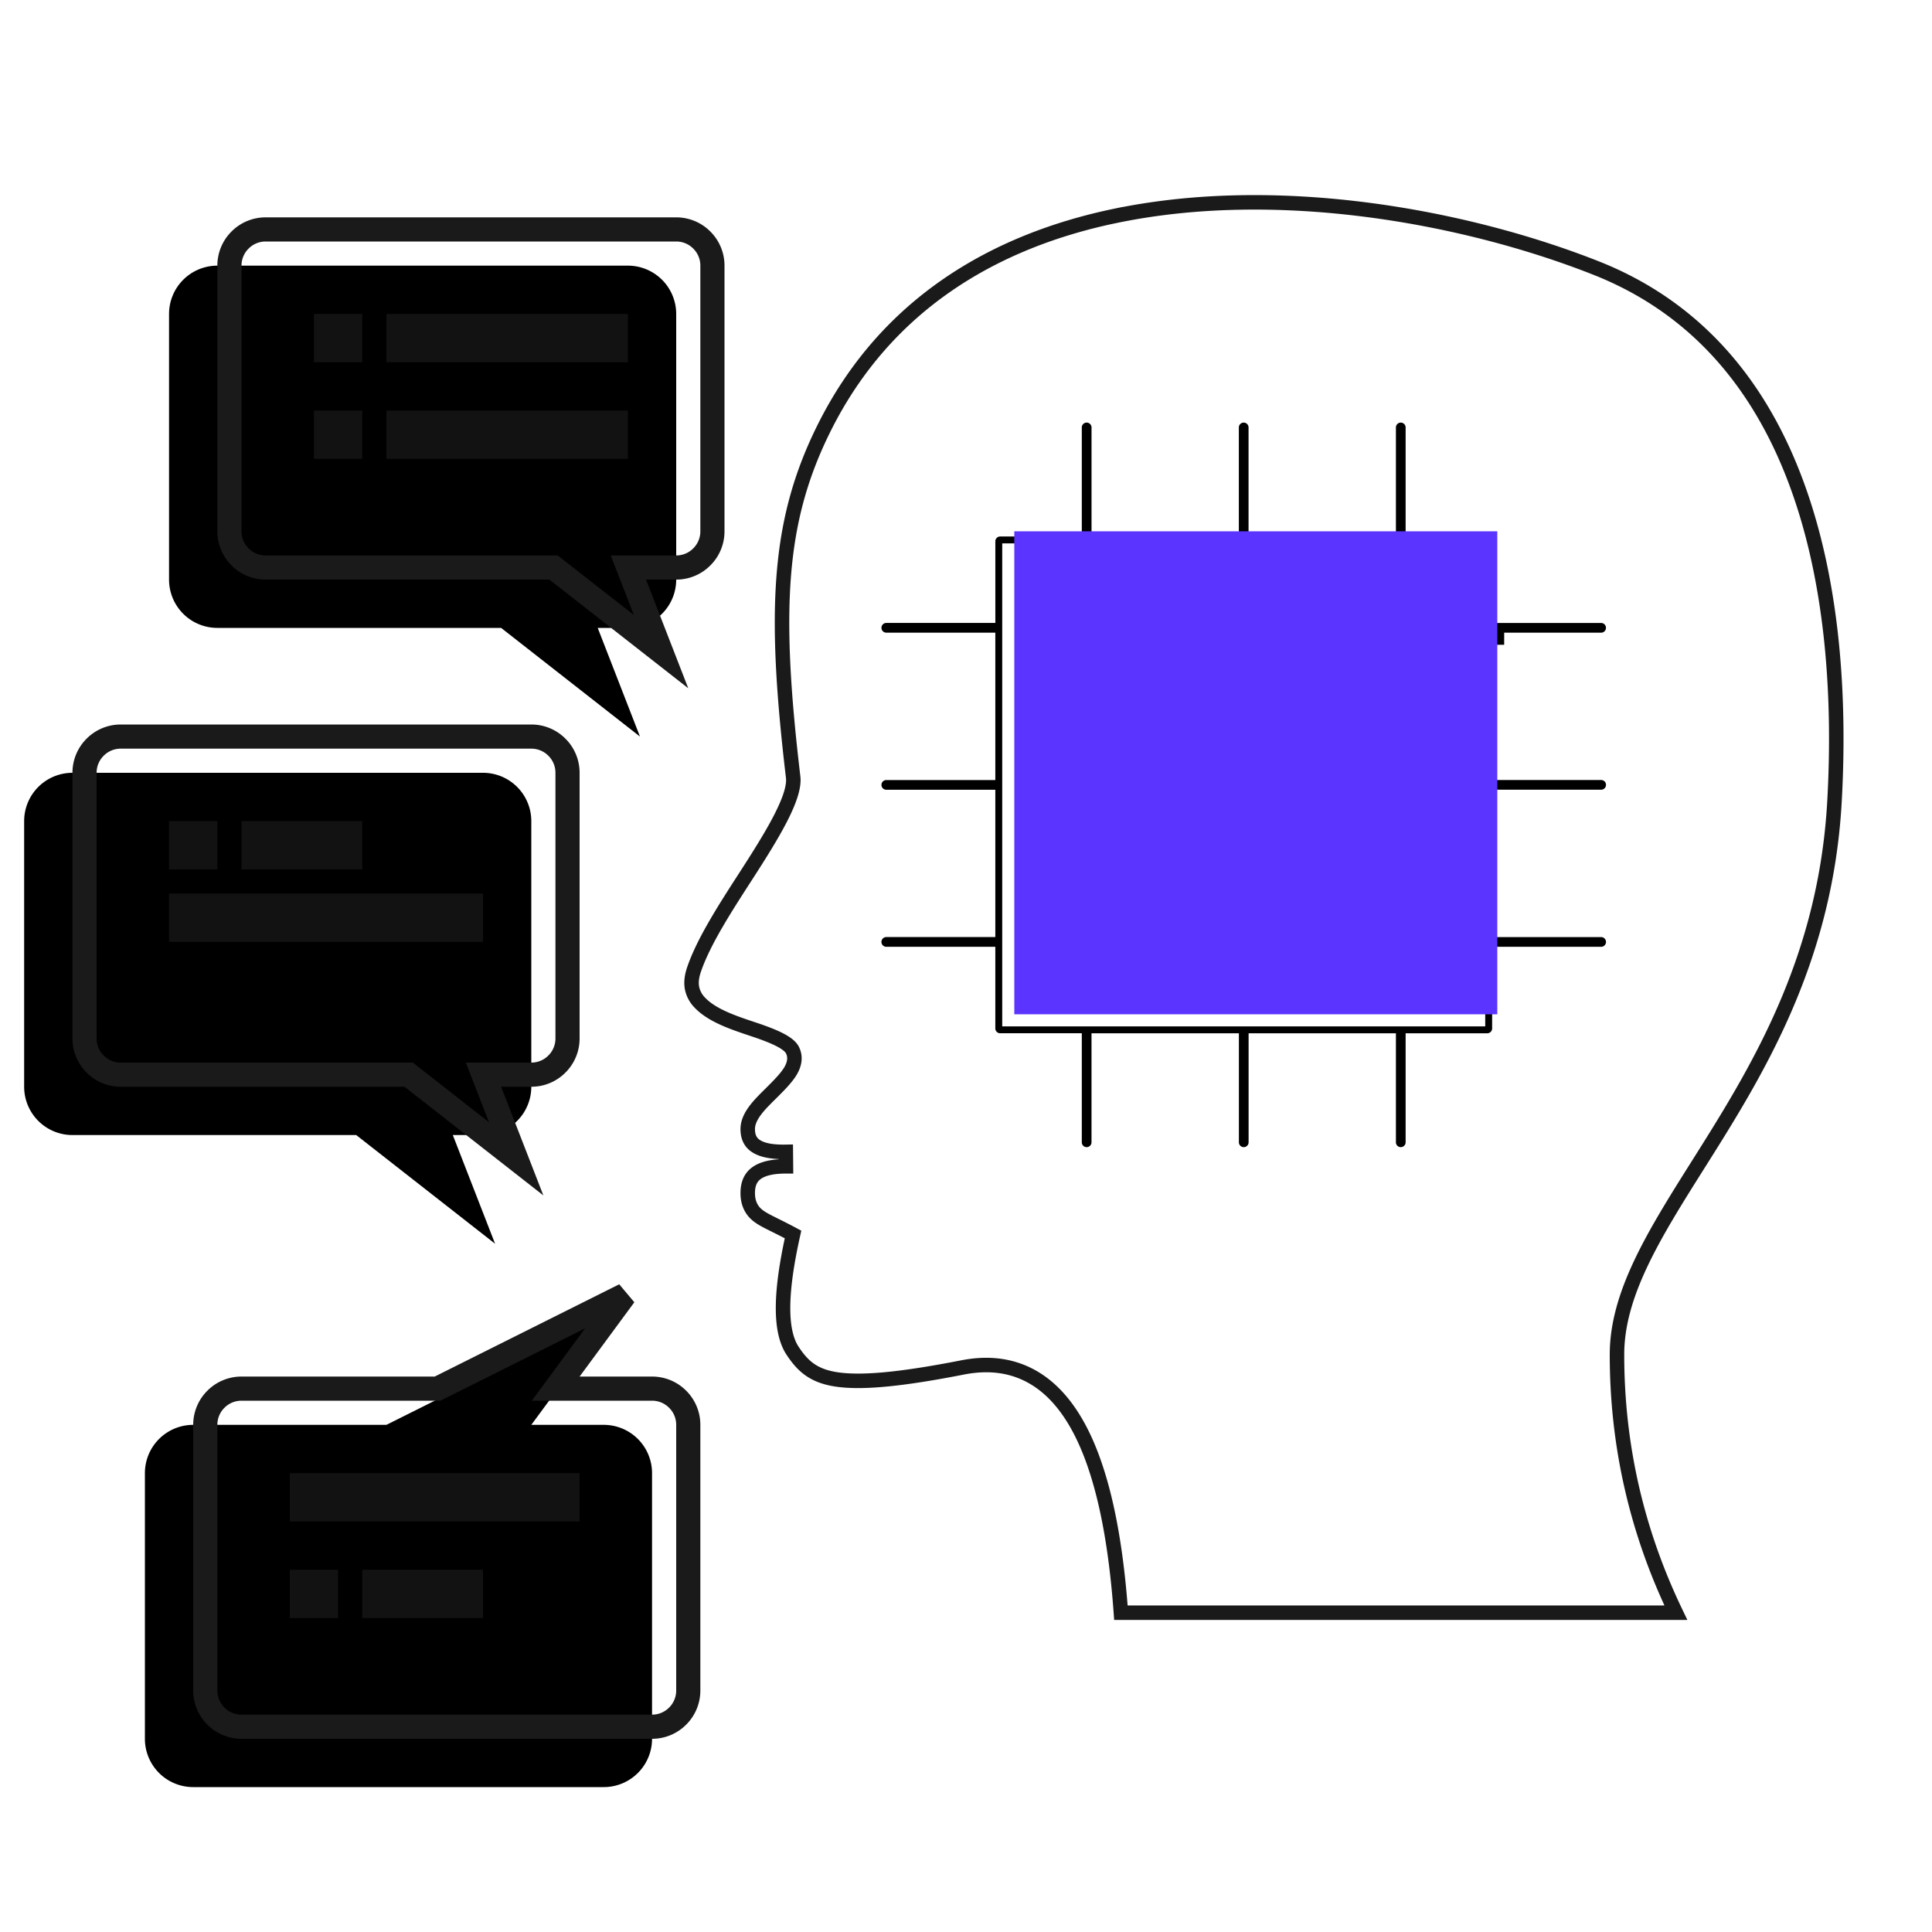
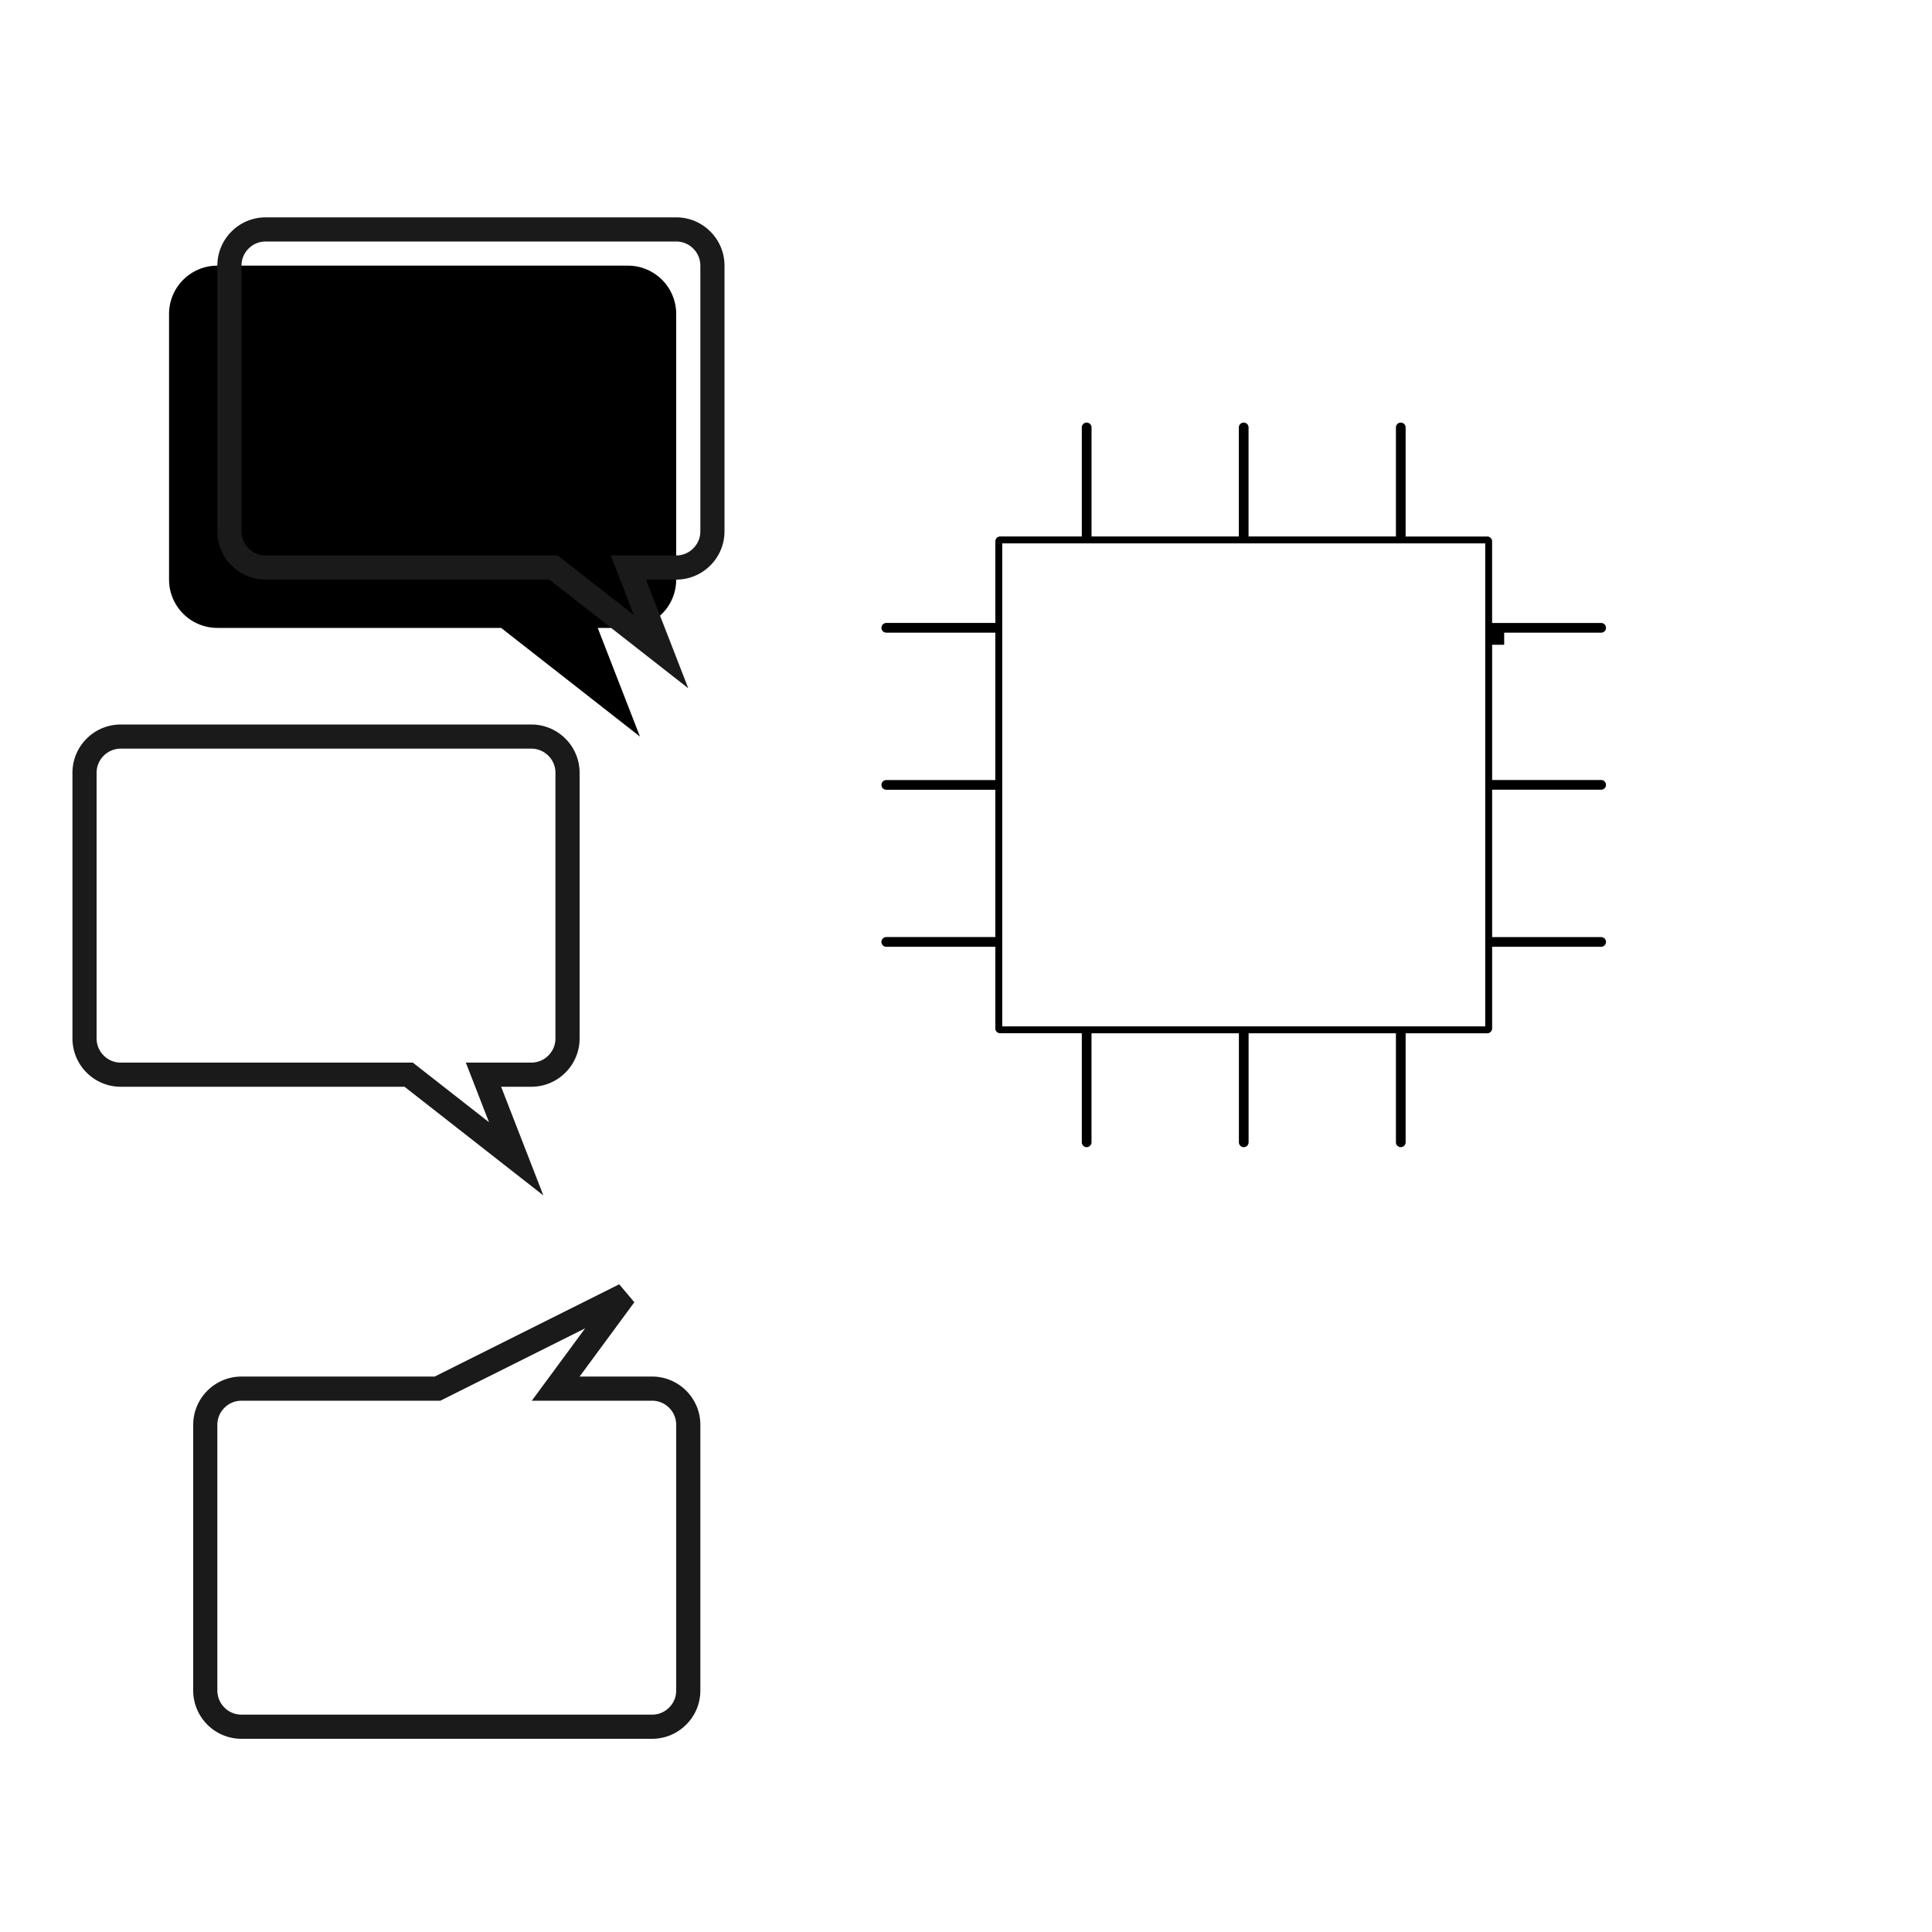
<svg xmlns="http://www.w3.org/2000/svg" xmlns:xlink="http://www.w3.org/1999/xlink" width="80" height="80" viewBox="0 0 80 80">
  <defs>
    <filter x="-4.8%" y="-5.1%" width="109.5%" height="110.3%" filterUnits="objectBoundingBox" id="zlpteo49zb">
      <feOffset dx="-2" dy="2" in="SourceAlpha" result="shadowOffsetInner1" />
      <feComposite in="shadowOffsetInner1" in2="SourceAlpha" operator="arithmetic" k2="-1" k3="1" result="shadowInnerInner1" />
      <feColorMatrix values="0 0 0 0 0.988 0 0 0 0 0.224 0 0 0 0 0.82 0 0 0 1 0" in="shadowInnerInner1" />
    </filter>
    <filter x="-4.8%" y="-5.1%" width="109.5%" height="110.1%" filterUnits="objectBoundingBox" id="l17f5afjwd">
      <feOffset dx="-2" dy="2" in="SourceAlpha" result="shadowOffsetInner1" />
      <feComposite in="shadowOffsetInner1" in2="SourceAlpha" operator="arithmetic" k2="-1" k3="1" result="shadowInnerInner1" />
      <feColorMatrix values="0 0 0 0 0.988 0 0 0 0 0.224 0 0 0 0 0.82 0 0 0 1 0" in="shadowInnerInner1" />
    </filter>
    <filter x="-4.8%" y="-5.1%" width="109.5%" height="110.3%" filterUnits="objectBoundingBox" id="apwdpsnjcf">
      <feOffset dx="-2" dy="2" in="SourceAlpha" result="shadowOffsetInner1" />
      <feComposite in="shadowOffsetInner1" in2="SourceAlpha" operator="arithmetic" k2="-1" k3="1" result="shadowInnerInner1" />
      <feColorMatrix values="0 0 0 0 0.988 0 0 0 0 0.224 0 0 0 0 0.82 0 0 0 1 0" in="shadowInnerInner1" />
    </filter>
-     <path d="M5 30h17a2 2 0 0 1 2 2v11a2 2 0 0 1-2 2h-1.25l1.75 4.5-5.75-4.5H5a2 2 0 0 1-2-2V32a2 2 0 0 1 2-2z" id="6u9mdy24pa" />
-     <path d="M10 57h8l9.5-4.75L24 57h3a2 2 0 0 1 2 2v11a2 2 0 0 1-2 2H10a2 2 0 0 1-2-2V59a2 2 0 0 1 2-2z" id="ztdaci9vfc" />
    <path d="M11 9h17a2 2 0 0 1 2 2v11a2 2 0 0 1-2 2h-1.25l1.75 4.5-5.75-4.5H11a2 2 0 0 1-2-2V11a2 2 0 0 1 2-2z" id="yra4yene0e" />
  </defs>
  <g fill="none">
    <g fill-rule="evenodd">
-       <path d="M46.18 8.94c6.788-1.414 14.55.042 19.902 2.156 3.877 1.53 6.307 4.362 7.794 7.668 2.074 4.612 2.325 10.145 2.086 14.425-.372 6.686-3.284 11.289-5.679 15.088-1.816 2.88-3.327 5.315-3.327 7.814 0 3.748.813 7.31 2.438 10.688h-22.98c-.263-3.666-.919-6.335-1.947-8.015-.554-.905-1.217-1.53-1.981-1.886-.77-.36-1.647-.448-2.63-.255-2.477.485-4.02.631-5.046.518-1.108-.122-1.562-.567-1.985-1.2-.555-.828-.518-2.449.013-4.824-.27-.145-.496-.259-.688-.354l-.264-.132c-.241-.122-.416-.22-.555-.342-.25-.22-.369-.519-.369-.89 0-.356.108-.632.35-.813.274-.204.69-.291 1.233-.291l-.006-.6c-.548.01-.965-.06-1.241-.242-.231-.151-.336-.388-.336-.698 0-.577.559-1.078 1.02-1.54l.157-.158c.256-.26.481-.508.612-.74.165-.297.192-.574.063-.834-.153-.309-.772-.578-1.578-.848-.786-.263-1.732-.563-2.255-1.116a1.199 1.199 0 0 1-.325-.601c-.042-.218-.02-.465.074-.748.393-1.175 1.317-2.599 2.18-3.935 1.085-1.681 2.03-3.23 1.933-4.056-.83-7.003-.621-10.662 1.304-14.501C36.7 12.59 41.175 9.98 46.18 8.939z" stroke="#1A1A1A" stroke-width=".6" fill="#FFF" />
      <path d="M62.285 26.698h4.014a.701.701 0 1 0 0-1.402h-4.014v-2.88a.701.701 0 0 0-.701-.7h-2.88V17.7a.701.701 0 1 0-1.402 0v4.014H52.2v-4.014a.701.701 0 1 0-1.402 0v4.014h-5.1v-4.014a.701.701 0 1 0-1.403 0v4.014h-2.88a.701.701 0 0 0-.7.701v2.88H36.7a.701.701 0 1 0 0 1.402h4.014V31.8h-4.014a.701.701 0 1 0 0 1.402h4.014v5.1h-4.014a.701.701 0 1 0 0 1.403h4.014v2.88c0 .387.314.7.701.7h2.88V47.3a.701.701 0 1 0 1.402 0v-4.014H50.8v4.014a.701.701 0 1 0 1.402 0v-4.014h5.1v4.014a.701.701 0 1 0 1.402 0v-4.014h2.88a.701.701 0 0 0 .702-.701v-2.88h4.014a.701.701 0 1 0 0-1.402h-4.014V33.2h4.014a.701.701 0 1 0 0-1.402h-4.014v-5.1zM61 42H42V23h19v19z" stroke="#FFF" fill="#000" fill-rule="nonzero" />
-       <path fill="#5B35FF" d="M42 22h20v20H42z" />
    </g>
    <use fill="#FFF" fill-rule="evenodd" xlink:href="#6u9mdy24pa" />
    <use fill="#000" filter="url(#zlpteo49zb)" xlink:href="#6u9mdy24pa" />
    <path stroke="#1A1A1A" d="M22 30.5c.414 0 .79.168 1.06.44.272.27.44.646.44 1.06v11c0 .414-.168.79-.44 1.06-.27.272-.646.44-1.06.44h-1.98l1.354 3.484-4.452-3.484H5c-.414 0-.79-.168-1.06-.44A1.495 1.495 0 0 1 3.5 43V32c0-.414.168-.79.44-1.06.27-.272.646-.44 1.06-.44z" stroke-linejoin="square" />
    <use fill="#FFF" fill-rule="evenodd" xlink:href="#ztdaci9vfc" />
    <use fill="#000" filter="url(#l17f5afjwd)" xlink:href="#ztdaci9vfc" />
    <path stroke="#1A1A1A" d="M25.864 53.627 23.011 57.5H27c.414 0 .79.168 1.06.44.272.27.44.646.44 1.06v11c0 .414-.168.79-.44 1.06-.27.272-.646.44-1.06.44H10c-.414 0-.79-.168-1.06-.44A1.495 1.495 0 0 1 8.5 70V59c0-.414.168-.79.44-1.06.27-.272.646-.44 1.06-.44h8.118l7.746-3.873z" stroke-linejoin="square" />
    <use fill="#FFF" fill-rule="evenodd" xlink:href="#yra4yene0e" />
    <use fill="#000" filter="url(#apwdpsnjcf)" xlink:href="#yra4yene0e" />
    <path stroke="#1A1A1A" d="M28 9.5c.414 0 .79.168 1.06.44.272.27.44.646.44 1.06v11c0 .414-.168.79-.44 1.06-.27.272-.646.44-1.06.44h-1.98l1.354 3.484-4.452-3.484H11c-.414 0-.79-.168-1.06-.44A1.495 1.495 0 0 1 9.5 22V11c0-.414.168-.79.44-1.06.27-.272.646-.44 1.06-.44z" stroke-linejoin="square" />
-     <path stroke="#121212" d="M13.5 13.5h1v1h-1zM16.5 13.5h9v1h-9zM13.5 17.5h1v1h-1zM16.5 17.5h9v1h-9zM7.5 34.5h1v1h-1zM10.5 34.5h4v1h-4zM12.5 61.5h11v1h-11zM12.5 65.5h1v1h-1zM15.5 65.5h4v1h-4zM7.5 37.5h12v1h-12z" />
  </g>
</svg>